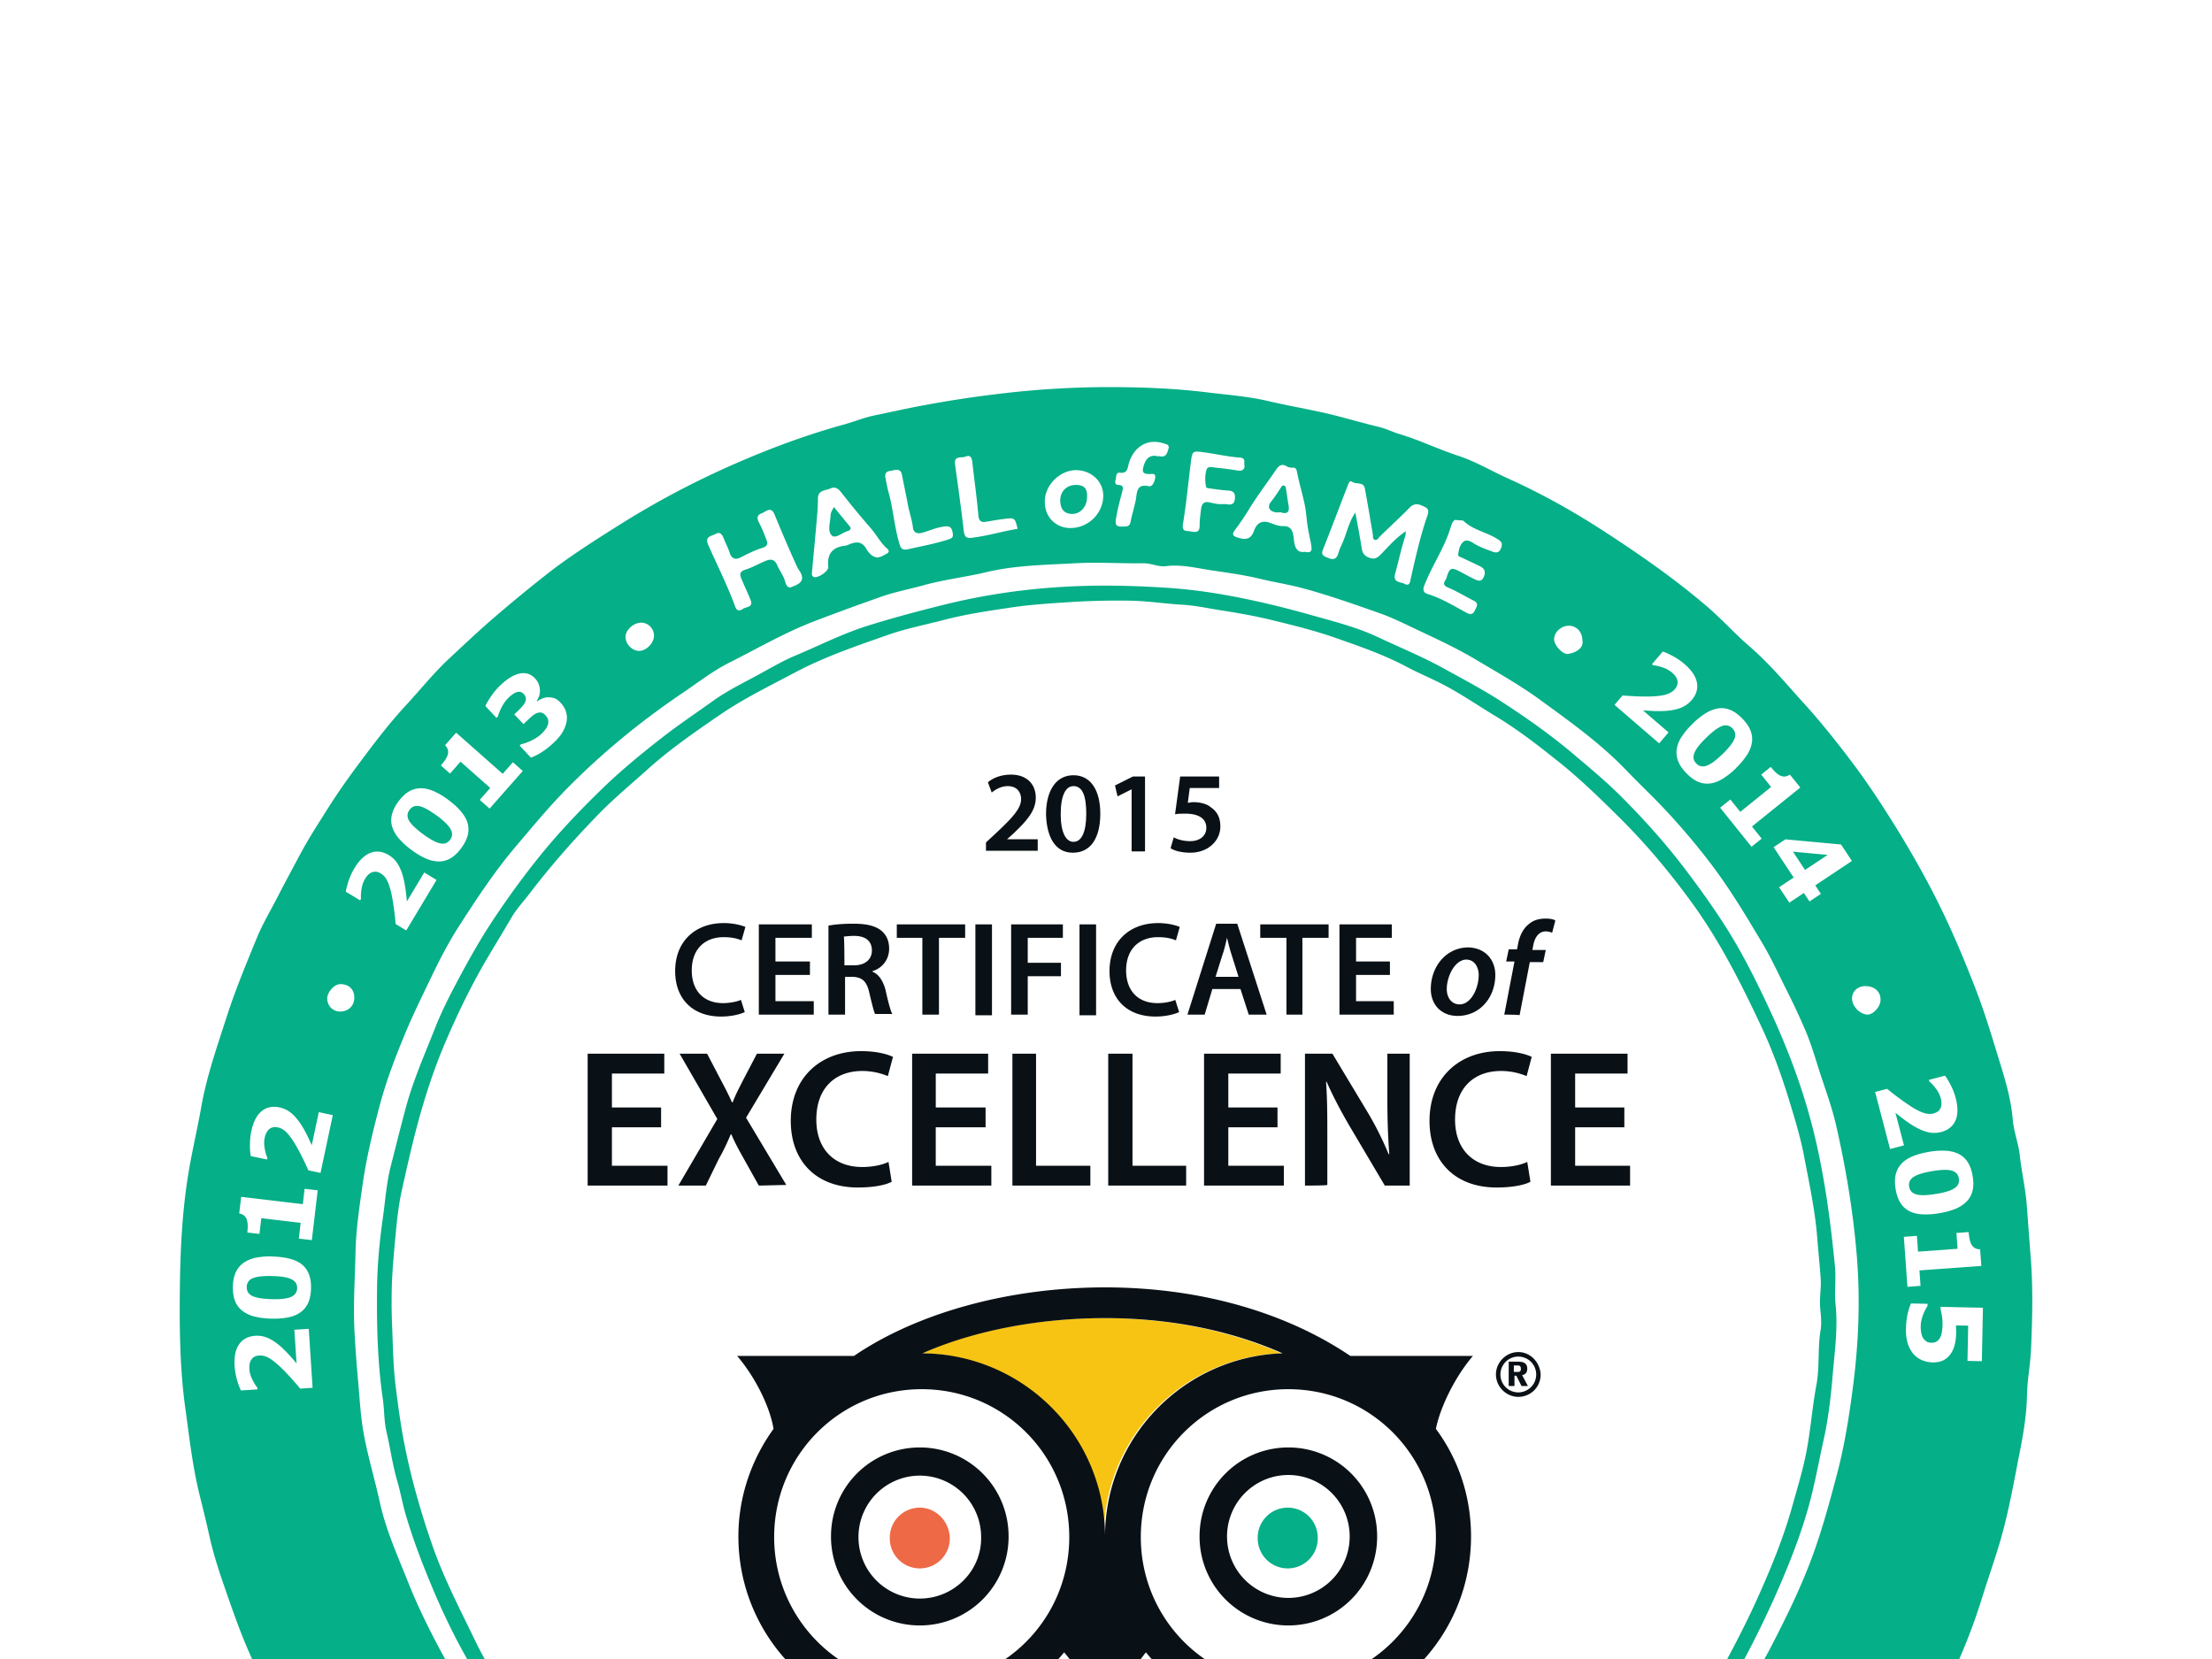
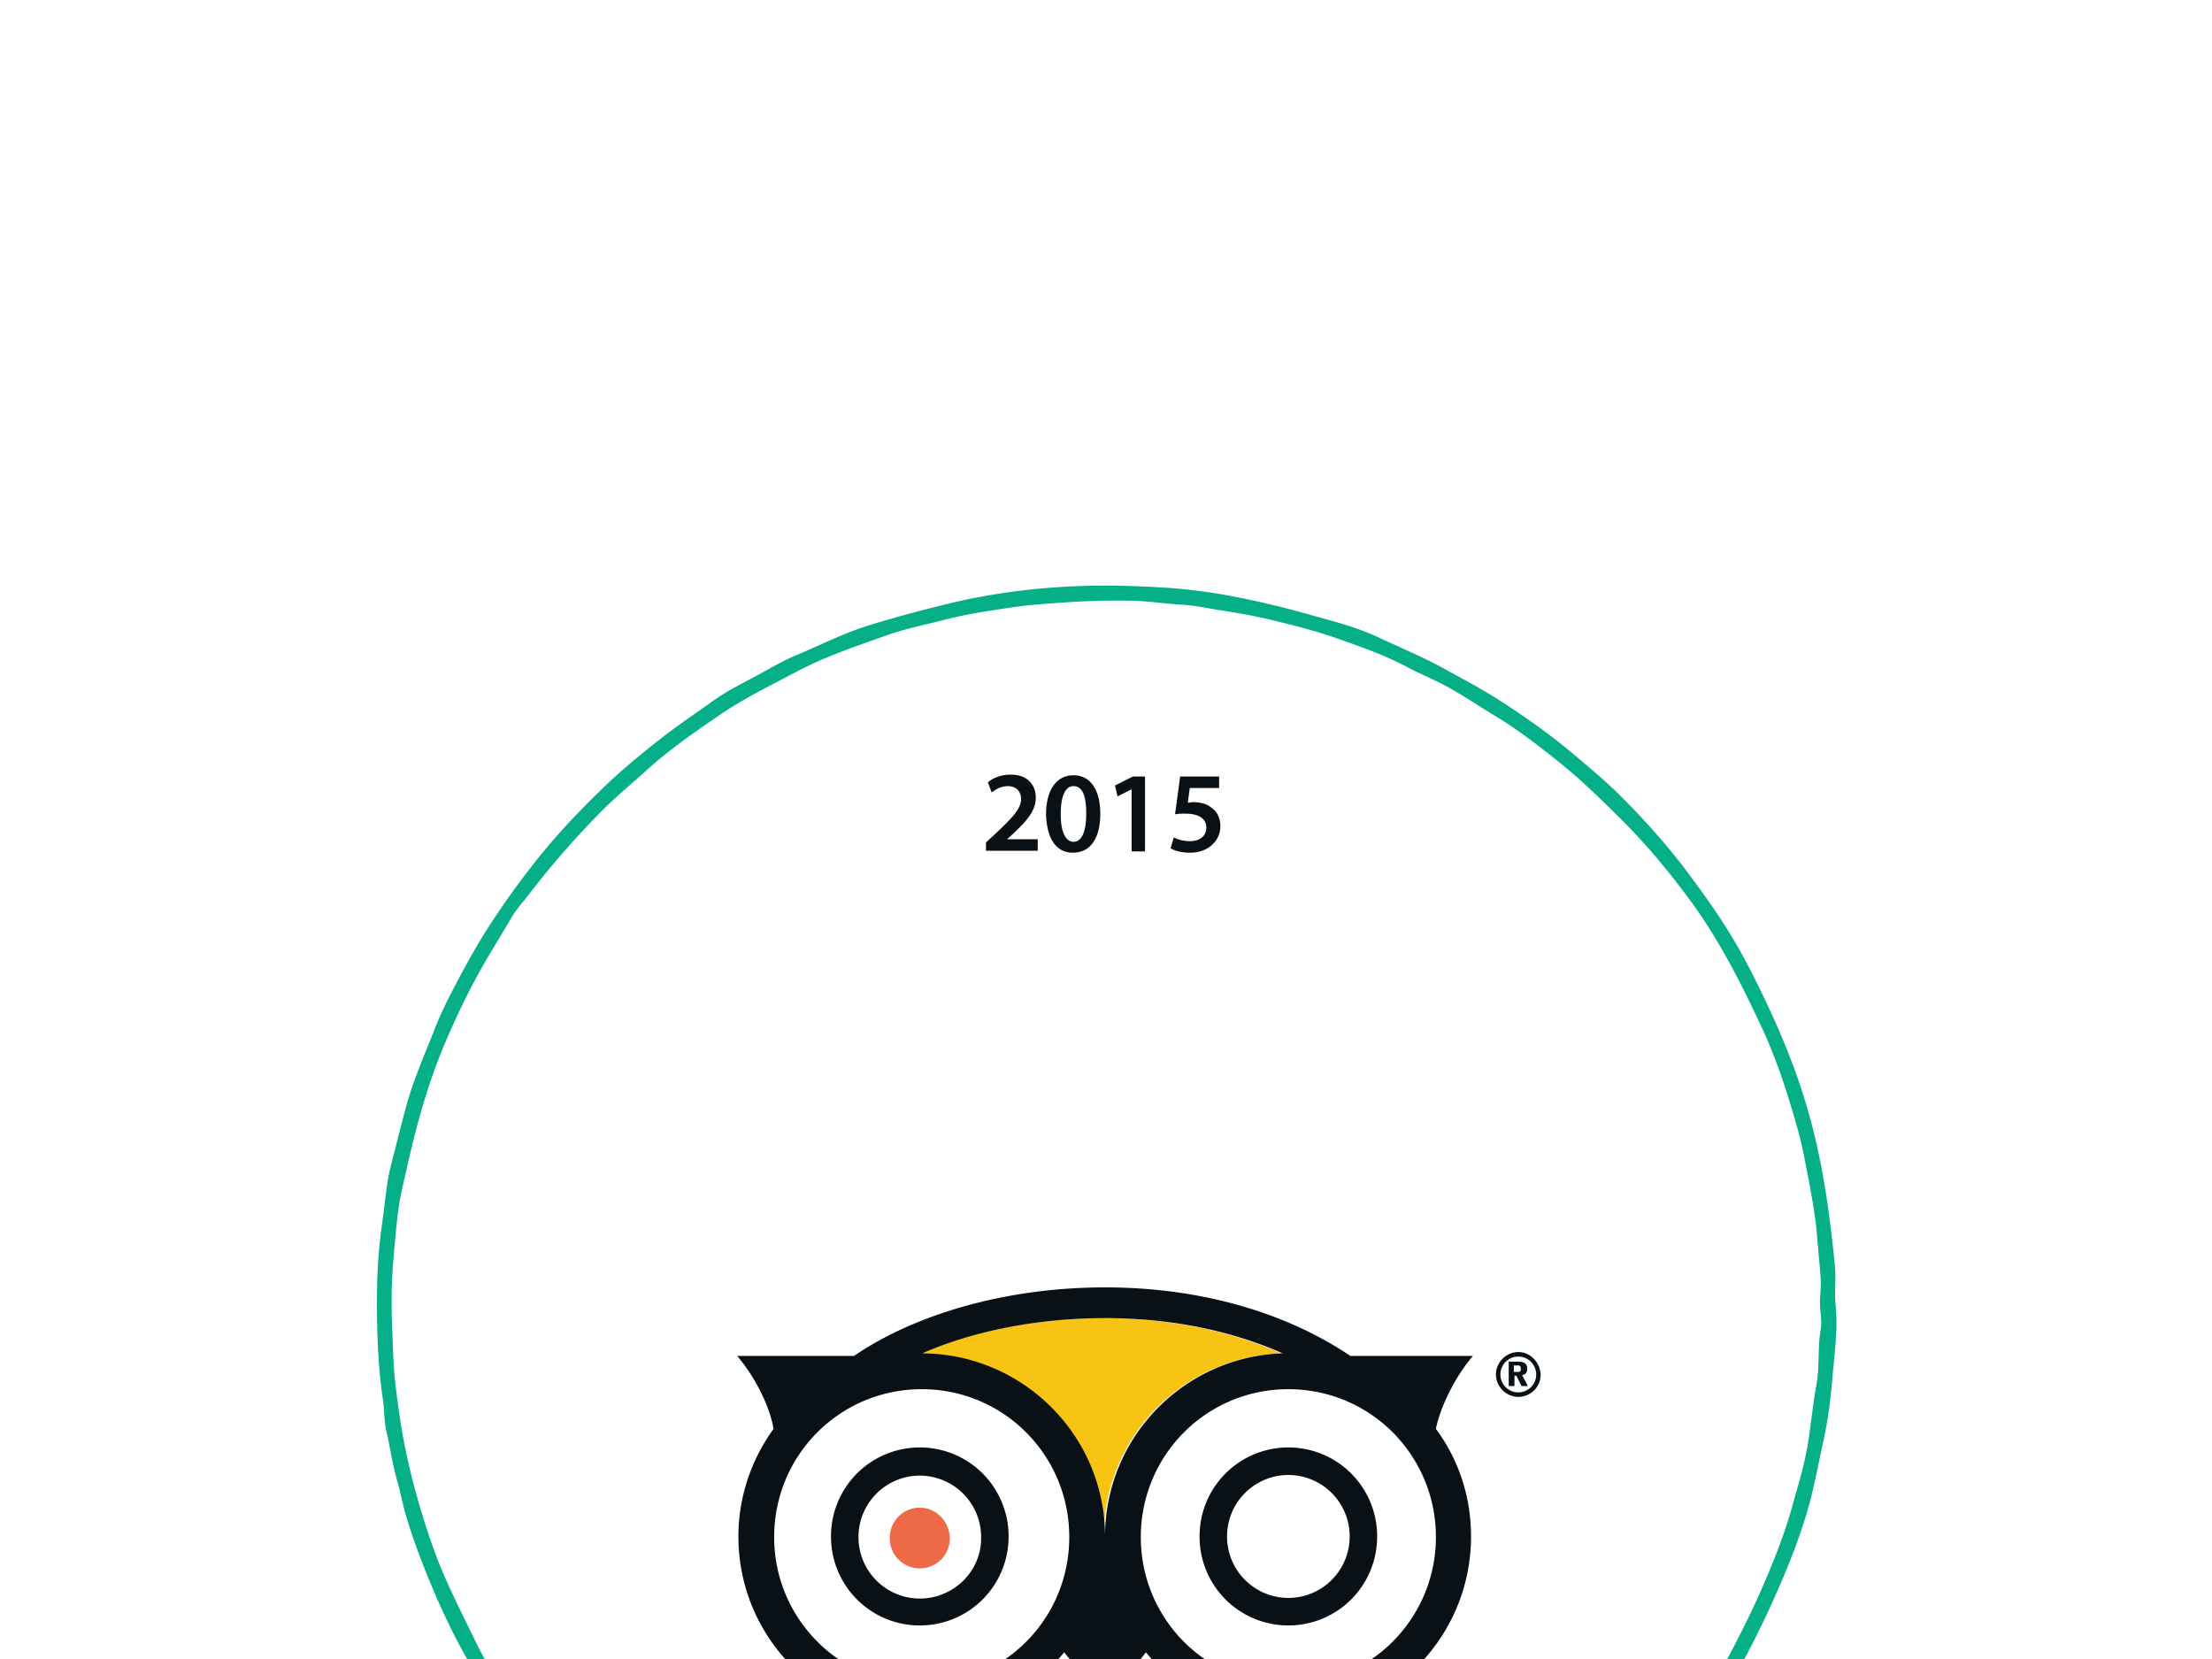
<svg xmlns="http://www.w3.org/2000/svg" width="160" height="120" fill="none">
  <g filter="url(#a)">
-     <path fill="#05AF87" d="M121.97 100.313c.915-1.339 2.019-2.404 2.814-3.7 1.109-1.816 2.319-3.567 3.308-5.475 1.035-2 2.028-4.015 2.832-6.113.795-2.075 1.377-4.219 1.945-6.373.559-2.111.892-4.26 1.169-6.404.411-3.177.531-6.387.254-9.592-.268-3.103-.776-6.173-1.469-9.206-.337-1.492-.892-2.914-1.345-4.368-.263-.843-.531-1.695-.864-2.496a52.345 52.345 0 0 0-1.446-3.089c-.559-1.125-1.095-2.274-1.737-3.348-1.109-1.862-2.227-3.729-3.525-5.465a49.443 49.443 0 0 0-3.807-4.479c-.809-.842-1.654-1.639-2.454-2.477-1.875-1.96-4.056-3.51-6.223-5.09-1.483-1.084-3.082-1.978-4.653-2.918-1.487-.889-3.054-1.593-4.611-2.334-.785-.375-1.575-.755-2.393-1.042-1.867-.657-3.738-1.32-5.646-1.825-.984-.259-2.01-.416-3.003-.657-1.16-.283-2.338-.435-3.507-.611-1.076-.162-2.158-.44-3.266-.301-.573.069-1.09-.223-1.664-.209-1.63.028-3.266-.092-4.893 0-2.166.12-4.356.144-6.477.653-1.488.352-3.008.524-4.491.936-1.016.282-2.065.477-3.068.829a201.913 201.913 0 0 0-4.842 1.773c-2.158.83-4.144 1.987-6.196 3.02-1.164.588-2.213 1.412-3.299 2.144-3.081 2.08-5.946 4.428-8.547 7.09-1.257 1.288-2.407 2.687-3.576 4.062-1.52 1.792-2.8 3.747-4.066 5.706-.74 1.144-1.381 2.376-1.982 3.626-.647 1.348-1.312 2.686-1.89 4.066-.725 1.737-1.404 3.497-1.89 5.326-.494 1.862-.951 3.742-1.224 5.646-.235 1.634-.485 3.274-.522 4.946-.042 1.917-.175 3.834-.074 5.752.065 1.204.153 2.412.264 3.612.115 1.292.18 2.598.42 3.867.31 1.653.8 3.274 1.16 4.918.439 1.992 1.28 3.835 2.023 5.706.661 1.663 1.451 3.279 2.297 4.868a49.19 49.19 0 0 0 2.633 4.334c.92 1.367 1.885 2.7 2.953 3.96.189.227.36.472.572.76-.743.18-1.446.092-2.134.092-4.205.005-8.404-.032-12.609-.009-.674 0-.928-.398-1.187-.848-.74-1.287-1.562-2.547-2.144-3.908-.596-1.385-1.252-2.747-1.862-4.127-.73-1.662-1.312-3.371-1.904-5.08-.378-1.102-.725-2.219-.98-3.362-.22-1.015-.475-2.024-.724-3.034-.49-1.996-.717-4.038-.998-6.071-.43-3.038-.449-6.104-.407-9.175.037-2.607.176-5.205.587-7.79.268-1.671.665-3.306.956-4.964.393-2.228 1.141-4.344 1.83-6.489.628-1.959 1.418-3.853 2.194-5.742.402-.982.957-1.913 1.447-2.862.545-1.06 1.108-2.103 1.668-3.154.614-1.153 1.326-2.242 2.018-3.344.804-1.278 1.692-2.505 2.602-3.714.951-1.265 1.917-2.524 2.994-3.687 1.067-1.153 2.056-2.394 3.202-3.46 1.053-.981 2.106-1.977 3.201-2.921a110.044 110.044 0 0 1 3.71-3.057c1.7-1.348 3.535-2.505 5.37-3.663a62.978 62.978 0 0 1 8.223-4.363c2.61-1.148 5.29-2.149 8.049-2.908.72-.2 1.432-.496 2.143-.644 1.012-.208 2.029-.435 3.045-.635a82.946 82.946 0 0 1 5.928-.926 66.587 66.587 0 0 1 7.619-.495c2.522-.01 5.045.074 7.55.384 1.464.18 2.942.287 4.38.625 1.233.287 2.48.514 3.719.778 1.441.306 2.846.75 4.278 1.089.513.12.998.37 1.506.523 1.446.43 2.805 1.098 4.237 1.565 1.238.403 2.37 1.084 3.558 1.621 2.453 1.102 4.795 2.413 7.046 3.877 2.568 1.671 5.086 3.422 7.424 5.427 1.063.913 1.992 1.96 3.05 2.867 1.432 1.237 2.633 2.686 3.899 4.08 1.243 1.366 2.398 2.816 3.512 4.293 1.196 1.584 2.273 3.247 3.317 4.937a69.224 69.224 0 0 1 2.578 4.557c1.201 2.334 2.218 4.743 3.156 7.197.628 1.649 1.122 3.34 1.64 5.016.416 1.343.818 2.71.938 4.154.069.861.42 1.732.513 2.617.129 1.19.406 2.357.499 3.552.092 1.24.184 2.487.281 3.728.181 2.26.125 4.52.024 6.775-.051 1.08-.268 2.15-.287 3.228-.028 1.371-.24 2.705-.504 4.039-.434 2.181-.803 4.38-1.427 6.516-.287.982-.619 1.963-.938 2.936-.324.986-.624 2-.98 2.983-.683 1.884-1.497 3.718-2.374 5.515-.818 1.672-1.765 3.28-2.676 4.9-.18.32-.406.584-.877.579-4.769-.014-9.537 0-14.305 0-.152 0-.3-.018-.55-.037l-.018-.009Zm-20.278-89.901c-.019.176-.014.268-.042.356-.296.894-.48 1.816-.735 2.723-.184.677.407.589.684.741.398.218.402-.213.458-.44.332-1.454.651-2.908 1.132-4.32.097-.292.258-.612-.097-.788-.352-.176-.73-.375-1.123.028-.698.718-1.442 1.385-2.153 2.089-.12.115-.199.31-.384.24-.166-.06-.11-.268-.134-.412-.19-1.097-.37-2.2-.573-3.292-.092-.51-.623-.278-.914-.487-.204-.143-.282.162-.352.334-.59 1.528-1.168 3.056-1.77 4.58-.115.296-.04.408.218.523.393.18.735.297.901-.273a3.6 3.6 0 0 1 .222-.574c.365-.755.49-1.617 1.007-2.367.162.903.333 1.75.462 2.603.06.398.268.593.638.695.36.101.55-.075.78-.31.55-.561 1.059-1.168 1.784-1.645l-.009-.004Zm-43.676 3.413c.014-.352-.25-.57-.37-.843a113.51 113.51 0 0 1-1.626-3.78c-.25-.606-.614-.194-.928-.073-.351.134-.356.361-.185.68.222.417.388.862.559 1.307.106.282-.065.43-.31.509-.554.171-1.072.43-1.584.695-.393.199-.661.078-.79-.33-.116-.365-.3-.698-.435-1.046-.138-.361-.31-.486-.605-.315-.282.162-.8.149-.504.81.657 1.483 1.391 2.928 1.946 4.456.106.296.328.315.545.153.23-.171.78-.097.563-.648-.184-.468-.406-.922-.6-1.385-.134-.325-.324-.64.226-.81.495-.158.957-.422 1.442-.626.37-.157.665-.148.86.306.175.412.47.764.581 1.218.056.217.199.486.476.352.286-.14.675-.213.744-.626l-.005-.004Zm36.399-1.908c.49.116.49-.153.42-.547-.088-.486-.208-.963-.272-1.454-.065-.486-.097-.982-.2-1.463-.16-.755-.387-1.5-.535-2.26-.05-.25-.083-.39-.36-.366a.727.727 0 0 1-.43-.116c-.31-.176-.531-.042-.716.236-.67.982-1.396 1.931-2.015 2.95-.305.5-.633.973-.98 1.436-.189.255-.23.421.195.551.591.185.97.134 1.192-.51.19-.546.573-.764 1.155-.555.3.111.62.245.929.236.573-.018.702.324.767.774.023.152.032.305.06.453.083.422.272.718.785.63l.005.005Zm-31.035.403c.305.018.518-.153.754-.269.207-.102.17-.26.046-.361-.495-.422-.781-1.014-1.206-1.496a63.173 63.173 0 0 1-2.12-2.57c-.227-.287-.449-.45-.79-.292-.361.167-.907.102-.902.74 0 .418-.023.84-.06 1.251-.12 1.385-.25 2.77-.379 4.154-.014.144.06.232.167.264.286.088 1.053-.435 1.02-.731-.096-.926.283-1.427 1.197-1.533.144-.014.282-.088.42-.14.463-.17.832-.157 1.133.353.148.255.374.551.72.62v.01Zm41.976-2.71c-.264-.05-.365.343-.439.575-.453 1.477-1.345 2.741-1.895 4.168-.124.329-.064.518.254.616 1.003.315 1.895.861 2.81 1.357.277.152.471.11.591-.167.106-.236.337-.505-.074-.709-.605-.3-1.178-.662-1.797-.921-.361-.153-.458-.278-.231-.607.051-.074.064-.176.097-.269.194-.57.332-.62.882-.333.365.19.726.394 1.095.57.264.125.518.227.684-.18.148-.362.042-.59-.273-.747-.42-.208-.85-.398-1.27-.606-.125-.065-.347-.084-.314-.278.046-.32.124-.667.36-.88.213-.2.508-.065.735.083.425.278.905.436 1.372.616.235.088.494.13.633-.255.125-.347.041-.458-.254-.648-.781-.505-1.756-.644-2.454-1.31-.064-.065-.217-.033-.499-.065l-.013-.01Zm-16.92-1.143c.134 0 .19-.01.25 0 .355.06.614.046.642-.445.028-.486-.236-.523-.592-.547-.415-.027-.827-.092-1.242-.148-.088-.009-.236-.037-.245-.083a2.525 2.525 0 0 1 .014-1.246c.092-.329.462-.185.706-.167.546.047 1.09.13 1.631.213.32.047.463-.217.412-.389-.056-.171.143-.518-.324-.555-.864-.065-1.714-.26-2.573-.38-.869-.12-.873-.111-.984.76-.185 1.477-.324 2.959-.564 4.422-.097.602.277.482.559.537.323.06.651.116.647-.416-.005-.394.055-.797.102-1.19.041-.334.17-.584.577-.5.351.073.698.17.984.124v.01Zm-12.858-.112c.01 1.06.818 1.853 1.871 1.839 1.294-.014 2.352-1.074 2.352-2.348 0-1.019-.855-1.815-1.922-1.839-1.23-.023-2.361 1.135-2.301 2.344v.004Zm-1.973 1.89c-.199-.806-.199-.81-1.012-.704-.411.05-.818.12-1.224.194-.393.07-.568-.027-.605-.49-.111-1.293-.296-2.575-.44-3.863-.036-.32-.184-.49-.475-.356-.287.13-.86-.116-.767.57.222 1.615.448 3.227.638 4.848.05.417.217.5.582.454 1.118-.134 2.194-.463 3.303-.649v-.004Zm10.072-5.243c.111 0 .171-.009.222 0 .471.116.545-.291.624-.56.092-.306-.231-.329-.44-.394-1.099-.324-2.055.269-2.42 1.427-.106.342-.065.787-.665.718-.31-.037-.245.333-.305.528-.051.166-.042.352.217.36.397.015.323.246.254.52-.157.592-.314 1.19-.42 1.792-.116.653-.024.722.628.69.254-.01.36-.093.41-.357.098-.518.264-1.019.366-1.537.11-.551.018-1.218.961-1.02.259.056.425-.365.453-.643.032-.347-.287-.227-.462-.236-.402-.019-.513-.125-.38-.574.167-.56.44-.82.962-.728l-.005.014ZM64.032 6.498c.074.348.13.709.226 1.06.347 1.233.43 2.52.79 3.748.111.38.227.514.661.416.947-.217 1.904-.384 2.837-.685.342-.111.425-.176.36-.514-.064-.343-.175-.491-.563-.445-.573.065-1.086.297-1.622.454-.337.097-.642.028-.684-.361-.065-.57-.263-1.098-.365-1.658-.134-.723-.291-1.44-.43-2.163-.078-.407-.332-.398-.637-.329-.268.065-.605.023-.573.473v.004Zm70.902 36.832c-.568-.009-.984.385-.97.917.014.556.578 1.126 1.118 1.14.411.009.929-.566.943-1.038.014-.611-.407-1.01-1.091-1.019Zm-20.477-25.017c0-.607-.425-1.056-.988-1.052-.569.01-1.072.486-1.054 1.005.014.412.61 1.075.984 1.033.569-.065 1.188-.43 1.058-.986Zm-68.236.768c.531 0 1.081-.565 1.086-1.102 0-.514-.43-.95-.934-.94-.568.01-1.14.546-1.127 1.047.014.514.49 1 .975.995ZM25.628 44.173c0-.62-.392-.995-1.03-.986-.43.009-.938.583-.929 1.051.01.519.407.926.915.93.6.01 1.044-.411 1.044-.995Z" />
    <path fill="#05AF87" d="M41.078 100.322c-.864.194-1.492.046-1.99-.62-1.17-1.575-2.431-3.067-3.49-4.73-.77-1.212-1.524-2.43-2.208-3.685a49.709 49.709 0 0 1-2.167-4.567c-.716-1.704-1.372-3.436-1.894-5.22-.222-.759-.356-1.55-.577-2.31-.356-1.19-.513-2.418-.795-3.622-.18-.764-.152-1.575-.263-2.357-.389-2.668-.453-5.358-.42-8.04.018-1.667.175-3.344.41-5.01.185-1.275.264-2.576.582-3.812.36-1.404.707-2.816 1.086-4.22.532-1.982 1.363-3.848 2.107-5.742.536-1.362 1.22-2.668 1.918-3.964.679-1.265 1.39-2.51 2.176-3.705a60.896 60.896 0 0 1 3.35-4.622c1.45-1.816 3.049-3.488 4.707-5.095 1.326-1.283 2.763-2.463 4.223-3.603 1.215-.95 2.495-1.806 3.743-2.7 1.104-.792 2.351-1.38 3.543-2.038.79-.435 1.576-.889 2.403-1.236 1.737-.727 3.419-1.588 5.216-2.154 1.858-.583 3.743-1.083 5.637-1.551 3.65-.898 7.342-1.324 11.089-1.357 1.552-.014 3.1.042 4.643.134 1.696.098 3.387.32 5.064.64 1.857.352 3.687.796 5.502 1.306 1.7.481 3.429.903 5.027 1.657 1.585.746 3.211 1.413 4.755 2.265 1.409.778 2.827 1.524 4.181 2.404 1.756 1.139 3.46 2.338 5.064 3.686 1.229 1.038 2.476 2.066 3.608 3.205 1.687 1.695 3.285 3.478 4.731 5.405 1.308 1.745 2.569 3.515 3.65 5.409.846 1.482 1.594 3.01 2.315 4.557a55.12 55.12 0 0 1 1.825 4.39 43.492 43.492 0 0 1 1.765 6.248c.541 2.621.873 5.266 1.132 7.924.092.926-.051 1.852.046 2.779.18 1.718-.069 3.427-.212 5.126-.134 1.561-.31 3.122-.652 4.655-.342 1.528-.614 3.07-1.021 4.58-.434 1.602-.998 3.168-1.626 4.705a70.98 70.98 0 0 1-2.842 6.104c-1.141 2.168-2.462 4.21-3.885 6.183-.518.718-1.132 1.37-1.641 2.107-.378.551-.942.51-1.487.468-.305-.023-.227-.199-.07-.38.851-.991 1.668-2 2.44-3.056.956-1.306 1.936-2.603 2.707-4.025 1.003-1.839 1.964-3.7 2.814-5.622.924-2.08 1.77-4.182 2.375-6.377.319-1.154.67-2.293.919-3.474.365-1.713.472-3.455.79-5.164.25-1.32.084-2.653.305-3.964.093-.523.019-1.107-.027-1.63-.065-.713.083-1.399.037-2.103-.065-.99-.176-1.977-.25-2.968-.157-1.987-.577-3.932-.947-5.882-.25-1.315-.638-2.607-1.03-3.89-.569-1.876-1.234-3.733-2.061-5.498-1.455-3.107-3.003-6.182-5.027-8.965-1.603-2.205-3.34-4.284-5.281-6.202-1.404-1.39-2.814-2.765-4.352-3.992-1.46-1.167-2.939-2.32-4.551-3.293-1.257-.755-2.463-1.593-3.761-2.274-.882-.463-1.806-.838-2.684-1.306-1.659-.884-3.428-1.49-5.184-2.107-1.474-.514-2.999-.894-4.523-1.264-1.266-.31-2.542-.533-3.826-.732-.892-.139-1.774-.338-2.684-.389-1.257-.07-2.51-.273-3.766-.292a54.2 54.2 0 0 0-4.246.093c-1.488.097-2.985.185-4.454.408-1.594.24-3.193.472-4.768.884-1.368.357-2.767.63-4.103 1.098-2.25.796-4.514 1.556-6.64 2.681-1.856.987-3.75 1.904-5.488 3.094-1.806 1.236-3.608 2.482-5.244 3.955-1.197 1.079-2.44 2.102-3.567 3.265-1.746 1.797-3.4 3.672-4.925 5.668-.439.58-.97 1.144-1.317 1.742-.536.912-1.09 1.825-1.63 2.732-1.234 2.066-2.283 4.224-3.221 6.433-.966 2.279-1.686 4.64-2.282 7.049-.291 1.171-.55 2.348-.814 3.524-.23 1.038-.35 2.103-.448 3.163-.106 1.144-.217 2.293-.268 3.432a40.611 40.611 0 0 0 .01 3.27c.06 1.412.073 2.83.244 4.233.194 1.606.416 3.209.749 4.797.49 2.348 1.155 4.636 1.945 6.892.832 2.376 2 4.594 3.086 6.85 1.123 2.329 2.63 4.399 4.103 6.497.758 1.074 1.687 2.028 2.592 3.103l-.005.009Z" />
-     <path fill="#05AF87" d="m106.317 69.45-.028.023.009-.027.019-.019v.028-.005ZM140.114 68.853c-.005.671-.301 1.023-.878 1.028-.536.005-.924-.407-.929-.991 0-.662.393-1.158.915-1.153.527.009.892.463.892 1.107v.009ZM141.897 68.005c.527 0 .804.301.804.876 0 .611-.374 1.056-.882 1.042-.365-.01-.786-.491-.781-.899.004-.648.319-1.019.859-1.023v.004ZM140.594 57.048c.8-.023 1.271.24 1.354.736.074.436-.125.755-.462.894-.892.38-1.834.588-2.809.45-.402-.056-.753-.283-.823-.732-.078-.487.264-.732.638-.899.665-.306 1.377-.421 2.102-.45ZM31.977 32.697c-.513-.148-1.008-.477-1.47-.824-.439-.334-.975-.598-1.16-1.21-.092-.296-.212-.596.038-.833.254-.24.517-.449.951-.291 1.058.384 1.918 1.01 2.458 2.01.264.49-.198 1.157-.817 1.148ZM19.16 62.406c.54.019 1.118.162 1.705.278.527.102.642.486.66.913.024.43-.332.565-.665.671-.86.273-1.723.097-2.582.019-.102-.01-.204-.089-.3-.14-.366-.17-.625-.467-.615-.86.009-.464.406-.658.785-.765.305-.083.638-.074 1.017-.116h-.005ZM125.925 25.412c.665 0 .966.375.758.991-.37 1.08-1.188 1.76-2.167 2.233a.802.802 0 0 1-1.026-.274c-.217-.32-.162-.634.051-.99.416-.705 1.095-1.14 1.631-1.714.189-.204.49-.283.753-.241v-.005ZM92.636 9.055c-.12 0-.259.023-.383 0-.458-.093-.606-.403-.315-.764.254-.315.467-.649.689-.982.06-.093.12-.223.254-.186.125.038.13.176.148.288.055.356.101.717.166 1.079.083.449.014.745-.554.57l-.005-.005ZM60.322 8.675c.37.454.734.912 1.113 1.357.139.162.116.264-.05.361-.033.019-.074.019-.107.032-.383.116-.86.58-1.127.292-.314-.333-.088-.95-.074-1.44 0-.185.12-.38.245-.602ZM40.094 23.87c0 .523-.494 1.079-.998 1.107-.448.023-1.007-.602-1.002-1.116a.953.953 0 0 1 .965-.959c.689-.01 1.03.31 1.035.973v-.005ZM77.8 7.077c.624 0 .846.232.832.875-.01.704-.485 1.232-1.095 1.223-.555-.01-.85-.356-.846-.991 0-.64.476-1.107 1.105-1.102l.004-.005Z" />
-     <path fill="#0A1116" d="M53.872 45.206c-.277.139-.924.324-1.71.324-2.079 0-3.326-1.297-3.326-3.288 0-2.177 1.478-3.473 3.511-3.473.786 0 1.34.185 1.571.277l-.277.973c-.323-.139-.74-.232-1.294-.232-1.34 0-2.31.834-2.31 2.409 0 1.435.832 2.362 2.264 2.362.462 0 .97-.093 1.294-.232l.277.88ZM58.585 42.52H56.09v1.899h2.772v.972h-3.974v-6.53h3.835v.973H56.09v1.713h2.495v.973ZM59.925 38.954c.462-.093 1.108-.14 1.801-.14.925 0 1.571.14 2.033.51.37.325.555.741.555 1.297 0 .834-.555 1.436-1.201 1.621v.046c.462.186.739.649.924 1.25.184.834.37 1.575.508 1.807h-1.248c-.092-.185-.23-.741-.415-1.528-.185-.834-.509-1.112-1.156-1.158h-.6v2.732h-1.201v-6.437Zm1.155 2.871h.693c.785 0 1.293-.417 1.293-1.065 0-.741-.508-1.065-1.293-1.065-.37 0-.601.046-.74.046.047.046.047 2.084.047 2.084ZM66.716 39.834h-1.848v-.973h4.944v.973h-1.894v5.557h-1.202v-5.557ZM71.752 38.861h-1.2v6.577h1.2V38.86ZM73.138 38.861h3.743v.973H74.34v1.806h2.402v.972H74.34v2.78h-1.202v-6.53ZM79.283 38.861h-1.2v6.577h1.2V38.86ZM85.29 45.206c-.278.139-.924.324-1.71.324-2.079 0-3.326-1.297-3.326-3.288 0-2.177 1.478-3.473 3.511-3.473.785 0 1.34.185 1.57.277l-.276.973c-.324-.139-.74-.232-1.294-.232-1.34 0-2.31.834-2.31 2.409 0 1.435.832 2.362 2.264 2.362.508 0 .97-.093 1.294-.232l.277.88ZM87.692 43.539l-.554 1.852H85.89l2.08-6.576h1.524l2.126 6.576h-1.294l-.6-1.852h-2.034Zm1.895-.88-.509-1.621c-.138-.417-.23-.834-.323-1.204-.093.37-.185.833-.323 1.204l-.509 1.62h1.664ZM93.052 39.834h-1.895v-.973h4.944v.973h-1.894v5.557h-1.155v-5.557ZM100.537 42.52h-2.45v1.899h2.727v.972h-3.927v-6.53h3.788v.973h-2.587v1.713h2.449v.973ZM108.16 42.52c0 1.62-1.109 2.964-2.726 2.964-1.201 0-1.94-.834-1.94-1.945 0-1.621 1.108-3.01 2.725-3.01 1.294.046 1.941.972 1.941 1.99Zm-3.511 1.019c0 .648.369 1.111.924 1.111.831 0 1.386-1.158 1.386-2.13 0-.463-.231-1.112-.924-1.112-.832.047-1.386 1.25-1.386 2.13ZM108.807 45.391l.739-3.844h-.601l.185-.88h.601l.046-.231c.093-.602.324-1.204.786-1.575.369-.324.785-.417 1.247-.417.323 0 .554.047.693.14l-.231.88c-.139-.047-.277-.093-.462-.093-.554 0-.832.509-.924 1.111l-.046.232h.97l-.185.88h-.97l-.739 3.843c0-.046-1.109-.046-1.109-.046ZM47.82 53.542h-3.558v2.779h4.02v1.436h-5.776v-9.54h5.544v1.435h-3.788v2.454h3.557v1.436ZM54.888 57.757l-1.062-1.9c-.416-.74-.693-1.25-.924-1.805h-.047a15.656 15.656 0 0 1-.877 1.806l-.924 1.899h-1.987l2.818-4.817-2.726-4.724h1.987l1.017 1.945c.323.602.554 1.066.785 1.575h.046c.231-.602.462-1.019.74-1.575l1.016-1.945h1.986l-2.772 4.631 2.911 4.863-1.987.047ZM64.499 57.479c-.416.231-1.294.416-2.45.416-3.002 0-4.85-1.898-4.85-4.816 0-3.15 2.171-5.048 5.082-5.048 1.155 0 1.94.232 2.31.417l-.37 1.39a4.817 4.817 0 0 0-1.848-.371c-1.94 0-3.326 1.204-3.326 3.52 0 2.083 1.247 3.426 3.326 3.426.693 0 1.433-.138 1.895-.37l.23 1.436ZM71.29 53.542h-3.604v2.779h4.02v1.436h-5.729v-9.54h5.498v1.435h-3.788v2.454h3.603v1.436ZM73.23 48.216h1.71v8.105h3.928v1.436H73.23v-9.54ZM80.161 48.216h1.756v8.105h3.881v1.436h-5.637v-9.54ZM92.405 53.542h-3.558v2.779h4.02v1.436h-5.775v-9.54h5.544v1.435h-3.789v2.454h3.558v1.436ZM94.392 57.757v-9.54h1.986l2.45 4.075a23.124 23.124 0 0 1 1.616 3.195h.046c-.092-1.25-.138-2.5-.138-3.936v-3.335h1.617v9.54h-1.802l-2.495-4.214c-.6-1.019-1.247-2.223-1.71-3.288h-.046c.093 1.25.093 2.5.093 4.075v3.381c-.046.047-1.617.047-1.617.047ZM110.701 57.479c-.416.231-1.294.416-2.449.416-3.003 0-4.851-1.898-4.851-4.816 0-3.15 2.172-5.048 5.082-5.048 1.155 0 1.941.232 2.311.417l-.37 1.39a4.819 4.819 0 0 0-1.848-.371c-1.941 0-3.327 1.204-3.327 3.52 0 2.083 1.248 3.426 3.327 3.426.693 0 1.432-.138 1.894-.37l.231 1.436ZM117.493 53.542h-3.558v2.779h3.974v1.436h-5.729v-9.54h5.544v1.435h-3.789v2.454h3.558v1.436Z" />
    <path fill="#fff" d="M66.67 93.88c-5.868 0-10.673-4.77-10.673-10.698 0-5.928 4.76-10.698 10.673-10.698 5.914 0 10.673 4.77 10.673 10.698 0 5.928-4.759 10.698-10.673 10.698ZM93.19 93.88c-5.914 0-10.672-4.77-10.672-10.698 0-5.928 4.758-10.698 10.672-10.698 5.914 0 10.673 4.77 10.673 10.698 0 5.928-4.805 10.698-10.673 10.698Z" />
    <path fill="#F7C414" d="M66.624 69.89c3.788-1.667 8.501-2.547 13.214-2.547 4.713 0 9.01.88 12.844 2.547-7.115.232-12.844 6.067-12.844 13.246 0-7.271-5.914-13.2-13.214-13.246Z" />
    <path fill="#EE6946" d="M66.531 81.052a2.172 2.172 0 0 0-2.171 2.176 2.172 2.172 0 1 0 4.343 0c-.046-1.204-1.017-2.176-2.172-2.176Z" />
-     <path fill="#05AF87" d="M93.144 81.052a2.172 2.172 0 0 0-2.171 2.176 2.172 2.172 0 1 0 4.343 0c0-1.204-.97-2.176-2.172-2.176Z" />
    <path fill="#0A1116" d="M66.531 76.698a6.416 6.416 0 0 0-6.422 6.438 6.416 6.416 0 0 0 6.422 6.437 6.416 6.416 0 0 0 6.423-6.437 6.416 6.416 0 0 0-6.422-6.438Zm0 10.93a4.442 4.442 0 0 1-4.435-4.446 4.442 4.442 0 0 1 4.435-4.446 4.442 4.442 0 0 1 4.436 4.446c.046 2.454-1.987 4.446-4.436 4.446Zm40.012-17.552h-8.871c-4.528-3.057-10.673-4.956-17.742-4.956-7.069 0-13.676 1.899-18.157 4.956h-8.456c1.387 1.62 2.403 3.797 2.634 5.28-1.57 2.176-2.541 4.862-2.541 7.78 0 7.317 5.914 13.291 13.26 13.291 4.158 0 7.855-1.899 10.303-4.909.97 1.158 2.634 3.474 2.957 4.168 0 0 1.894-2.825 2.957-4.168 2.449 3.01 6.145 4.91 10.257 4.91 7.3 0 13.26-5.929 13.26-13.292 0-2.918-.924-5.604-2.541-7.78.277-1.436 1.294-3.66 2.68-5.28ZM66.67 93.88c-5.868 0-10.673-4.77-10.673-10.698 0-5.928 4.76-10.698 10.673-10.698 5.914 0 10.673 4.77 10.673 10.698 0 5.928-4.759 10.698-10.673 10.698Zm.046-23.99c3.789-1.667 8.502-2.547 13.214-2.547 4.713 0 9.056.88 12.844 2.547-7.115.232-12.844 6.067-12.844 13.246 0-7.271-5.914-13.2-13.214-13.246ZM93.19 93.88c-5.914 0-10.672-4.77-10.672-10.698 0-5.928 4.758-10.698 10.672-10.698 5.914 0 10.673 4.77 10.673 10.698 0 5.928-4.805 10.698-10.673 10.698Zm0-17.182a6.416 6.416 0 0 0-6.422 6.438 6.416 6.416 0 0 0 6.422 6.437 6.416 6.416 0 0 0 6.422-6.437 6.416 6.416 0 0 0-6.422-6.438Zm0 10.884a4.442 4.442 0 0 1-4.435-4.446 4.442 4.442 0 0 1 4.435-4.446 4.442 4.442 0 0 1 4.436 4.446 4.442 4.442 0 0 1-4.436 4.446ZM109.546 72.252h-.416v-1.76h.647c.324 0 .693.047.693.51 0 .231-.092.417-.369.463l.415.787h-.462l-.369-.74h-.139v.74Zm.324-1.019c.138-.046.138-.139.138-.231 0-.14-.046-.185-.138-.232h-.37v.463h.37Z" />
    <path fill="#0A1116" d="M109.823 69.798c-.878 0-1.617.74-1.617 1.62 0 .88.739 1.621 1.617 1.621s1.617-.694 1.617-1.62c-.046-.88-.739-1.621-1.617-1.621Zm0 2.917a1.292 1.292 0 0 1-1.293-1.296 1.292 1.292 0 1 1 2.587 0c0 .74-.601 1.296-1.294 1.296ZM43.661 108.746v-1.436h-2.356v-2.176l-1.802.556v1.62h-1.386v1.436h1.386v4.678c0 2.084.832 3.149 2.495 3.149.6 0 1.109-.093 1.57-.232h.047l-.092-1.435-.093.046c-.23.093-.554.093-.97.093-.416 0-.693-.139-.878-.371-.185-.278-.277-.695-.277-1.297v-4.538l2.356-.093ZM49.945 107.125c-.185-.046-.37-.046-.462-.046-.555 0-1.063.185-1.571.556-.416.278-.693.694-.924 1.204l-.093-1.529h-1.663v.093c.046.741.093 1.667.093 2.825v6.16h1.848v-4.77c0-.88.23-1.529.646-2.038.416-.463.924-.695 1.525-.695.231 0 .416 0 .554.046h.093v-1.759l-.046-.047ZM53.456 107.31h-1.848v9.031h1.848v-9.031ZM52.532 105.829c.37 0 .647-.093.832-.325.23-.231.323-.509.323-.833 0-.324-.092-.602-.323-.834-.231-.231-.508-.324-.832-.324-.323 0-.647.093-.832.324-.23.232-.323.51-.323.834 0 .324.092.602.323.833.231.186.509.325.832.325ZM62.512 108.329c-.74-.88-1.663-1.296-2.726-1.296-1.34 0-2.356.509-3.05 1.528l-.092-1.343h-1.71v.139c.047.741.047 1.713.047 2.917V120h1.848v-4.631c.277.324.6.602.97.833a3.924 3.924 0 0 0 1.617.371c1.155 0 2.172-.463 2.911-1.343.785-.88 1.155-2.084 1.155-3.566.139-1.343-.23-2.455-.97-3.335Zm-4.574.741c.416-.278.831-.416 1.293-.416.74 0 1.34.277 1.756.879.462.603.693 1.344.693 2.223 0 1.019-.23 1.807-.693 2.409-.462.602-1.063.88-1.848.88-.647 0-1.201-.232-1.617-.695-.462-.463-.693-1.019-.693-1.714v-1.482c0-.277.092-.602.23-1.018.232-.417.51-.788.879-1.066Z" />
    <path fill="#05AF87" d="M120.496 109.024h-.416v-1.76h.647c.324 0 .693.046.693.51 0 .231-.092.37-.369.463l.415.787h-.462l-.369-.741h-.139v.741Zm0-1.019h.324c.138-.046.138-.139.138-.231 0-.139-.046-.186-.138-.232h-.37l.046.463Z" />
-     <path fill="#05AF87" d="M120.773 106.569c-.878 0-1.617.695-1.617 1.621 0 .927.739 1.621 1.617 1.621s1.617-.741 1.617-1.621-.739-1.621-1.617-1.621Zm0 2.918a1.293 1.293 0 0 1-1.293-1.297c0-.741.6-1.296 1.293-1.296.74 0 1.294.602 1.294 1.296 0 .695-.554 1.297-1.294 1.297ZM71.891 116.249c-.092-.51-.139-1.251-.139-2.131v-3.241c0-1.205-.323-2.177-.924-2.826-.6-.648-1.524-.972-2.68-.972-1.154 0-2.217.278-3.095.834l-.046.046.416 1.25.092-.046c.693-.463 1.478-.648 2.403-.648.646 0 1.155.185 1.478.509.323.324.508.834.508 1.436v.092c-1.755 0-3.141.278-4.066.88-.97.602-1.432 1.436-1.432 2.547 0 .741.277 1.343.786 1.853.508.509 1.2.787 2.079.787 1.155 0 2.079-.417 2.772-1.25l.185 1.019h1.71l-.047-.139Zm-2.587-1.714c-.416.371-.97.602-1.571.602-.416 0-.786-.139-1.063-.37-.277-.232-.416-.602-.416-1.065 0-.556.277-1.019.786-1.343.554-.325 1.478-.51 2.864-.51v1.389c.047.464-.184.927-.6 1.297ZM81.316 116.388v-.139a28.02 28.02 0 0 1-.092-2.316V103.05h-1.848v5.094a2.962 2.962 0 0 0-.924-.741c-.462-.278-1.063-.37-1.664-.37-1.155 0-2.125.463-2.864 1.389-.786.926-1.155 2.084-1.155 3.52 0 1.343.37 2.454 1.109 3.288.739.88 1.663 1.297 2.772 1.297.693 0 1.293-.139 1.848-.464.416-.277.785-.602 1.063-1.018l.092 1.296 1.663.047Zm-1.94-5.373v1.436c0 .787-.231 1.39-.693 1.853-.462.463-.97.694-1.571.694-.786 0-1.386-.278-1.802-.88-.416-.602-.647-1.343-.647-2.269 0-.972.231-1.76.693-2.362.462-.602 1.063-.88 1.802-.88.6 0 1.155.232 1.571.649.416.463.647 1.065.647 1.759ZM88.94 107.31s-2.31 4.724-2.495 5.28c-.231-.648-2.495-5.28-2.495-5.28h-2.033l4.528 9.031 4.435-9.031h-1.94ZM93.652 107.31h-1.848v9.031h1.848v-9.031ZM92.728 105.829c.37 0 .647-.093.832-.325.231-.231.323-.509.323-.833 0-.324-.092-.602-.323-.834-.231-.231-.508-.324-.832-.324-.323 0-.646.093-.831.324-.231.232-.324.51-.324.834 0 .324.093.602.324.833.23.186.508.325.831.325ZM100.999 112.127c-.37-.417-1.017-.787-1.895-1.112-.693-.231-1.155-.463-1.386-.694-.23-.185-.323-.463-.323-.741 0-.324.138-.602.37-.788.23-.185.6-.324 1.016-.324.647 0 1.247.186 1.894.51l.093.046.462-1.389-.047-.047c-.646-.37-1.432-.555-2.31-.555-.97 0-1.755.277-2.356.787-.6.509-.878 1.158-.878 1.945 0 1.158.832 2.038 2.495 2.594.6.185 1.016.416 1.294.648.23.231.37.509.37.88 0 .37-.14.648-.416.88-.278.231-.694.324-1.248.324-.74 0-1.478-.232-2.218-.648l-.092-.047-.462 1.436.046.046a5.542 5.542 0 0 0 2.634.649c1.062 0 1.94-.278 2.541-.741.647-.51.97-1.205.97-2.038 0-.648-.185-1.158-.554-1.621ZM110.101 108.376c-.786-.88-1.849-1.297-3.096-1.297-1.248 0-2.356.463-3.188 1.297-.832.88-1.248 2.037-1.248 3.473s.416 2.501 1.202 3.335c.831.879 1.848 1.296 3.095 1.296.786 0 1.571-.185 2.264-.602.693-.37 1.248-.972 1.617-1.667.37-.741.555-1.575.555-2.547-.046-1.297-.416-2.408-1.201-3.288Zm-3.281 6.761c-.739 0-1.34-.324-1.802-.926-.462-.602-.739-1.436-.739-2.362 0-.972.231-1.76.693-2.408.462-.602 1.109-.926 1.894-.926.786 0 1.386.324 1.848.926.462.648.693 1.436.693 2.315 0 .973-.231 1.807-.739 2.409-.462.648-1.109.972-1.848.972ZM117.493 107.125c-.185-.046-.37-.046-.462-.046-.555 0-1.063.185-1.571.556-.416.278-.693.694-.924 1.204l-.092-1.529h-1.664v.093c.046.741.093 1.667.093 2.825v6.16h1.848v-4.77c0-.88.231-1.529.647-2.038.415-.463.924-.695 1.524-.695.231 0 .416 0 .555.046h.092v-1.759l-.046-.047Z" />
    <path fill="#0A1116" d="M71.318 33.586v-.648l.647-.602c1.294-1.204 1.894-1.853 1.894-2.547 0-.463-.277-.927-.97-.927-.462 0-.878.232-1.155.464l-.277-.742c.37-.324.97-.555 1.663-.555 1.201 0 1.802.74 1.802 1.667 0 .973-.693 1.714-1.617 2.593l-.462.417h2.218v.834h-3.743v.046ZM79.588 30.854c0 1.76-.693 2.825-1.986 2.825-1.294 0-1.895-1.158-1.94-2.779 0-1.667.692-2.825 1.986-2.825s1.94 1.158 1.94 2.779Zm-2.864.046c0 1.297.37 1.992.924 1.992.6 0 .924-.741.924-2.038 0-1.297-.277-1.992-.924-1.992-.555 0-.924.649-.924 2.038ZM81.852 29.094l-1.016.51-.185-.788 1.294-.648h.878v5.418h-.97v-4.492ZM86.057 29.001l-.139 1.066c.139 0 .231-.047.37-.047.462 0 .97.093 1.293.37.416.279.693.695.693 1.39 0 1.019-.877 1.899-2.171 1.899-.647 0-1.155-.14-1.432-.324l.23-.788c.232.14.694.278 1.202.278.6 0 1.155-.324 1.155-.972 0-.602-.462-1.02-1.525-1.02-.277 0-.508 0-.739.047l.37-2.732h2.818V29h-2.125Z" />
    <path fill="#fff" d="m22.334 68.126.277 4.256-.896.06c-.254-.31-.527-.62-.813-.93-.287-.311-.532-.556-.735-.742-.305-.273-.564-.468-.78-.579a1.207 1.207 0 0 0-.638-.143c-.25.014-.435.106-.555.278-.124.166-.175.403-.157.699.014.222.074.454.185.695.11.24.24.463.397.662l.01.116-1.202.078a4.256 4.256 0 0 1-.277-.75 4.737 4.737 0 0 1-.18-1.005c-.046-.68.065-1.209.323-1.584.264-.375.652-.579 1.174-.616.342-.023.67.042.989.195.318.153.651.394 1.002.722.217.209.42.417.606.63.184.213.314.361.388.454l-.162-2.436 1.035-.07.01.01ZM19.724 62.888c.457.014.864.065 1.224.157.36.093.651.227.878.408.23.185.402.421.517.709.111.287.167.634.153 1.046-.01.408-.079.75-.208 1.038-.13.282-.314.509-.56.68-.244.176-.54.297-.896.366-.355.07-.762.102-1.22.088a5.397 5.397 0 0 1-1.224-.157 2.394 2.394 0 0 1-.873-.417 1.677 1.677 0 0 1-.517-.713c-.111-.287-.162-.635-.153-1.033.01-.417.083-.764.213-1.042s.319-.505.568-.68c.245-.172.54-.293.892-.367a5.4 5.4 0 0 1 1.21-.088l-.004.005Zm-.037 1.412c-.656-.018-1.123.038-1.405.158a.662.662 0 0 0-.434.63c-.01.3.125.518.402.653.272.134.744.213 1.404.231.643.019 1.11-.037 1.396-.162.286-.125.434-.333.443-.63.01-.296-.13-.51-.411-.648-.282-.139-.744-.218-1.395-.232ZM22.98 58.1l-.424 3.602-.943-.11.134-1.14-2.846-.338-.134 1.14-.878-.103c.019-.176.033-.343.028-.505a1.465 1.465 0 0 0-.06-.412.652.652 0 0 0-.203-.31.766.766 0 0 0-.351-.153l.143-1.2 4.458.529.13-1.112.942.111h.005ZM24.071 52.667l-.887 4.172-.878-.185a20.132 20.132 0 0 0-.531-1.116c-.19-.375-.36-.68-.508-.912-.217-.347-.416-.602-.596-.769a1.21 1.21 0 0 0-.573-.31c-.24-.051-.444-.014-.61.116-.166.13-.277.338-.342.63a1.96 1.96 0 0 0-.01.717c.038.26.107.51.204.746l-.023.116-1.178-.25a4.245 4.245 0 0 1-.06-.797c0-.347.027-.686.101-1.014.144-.667.389-1.144.744-1.436.356-.292.786-.38 1.294-.273.337.07.638.222.9.454.269.231.523.555.773.968a9.6 9.6 0 0 1 .41.768c.12.255.204.436.25.542l.508-2.39 1.017.218-.005.005ZM31.58 35.642l-2.195 3.66-.767-.464a19.52 19.52 0 0 0-.139-1.227c-.06-.417-.12-.76-.18-1.028-.093-.399-.199-.709-.314-.922a1.206 1.206 0 0 0-.44-.482c-.212-.13-.415-.157-.614-.092-.198.065-.374.227-.527.486-.115.19-.198.417-.244.676-.047.26-.065.519-.051.774l-.06.101-1.035-.625c.023-.185.092-.444.198-.773.111-.329.25-.635.426-.926.35-.584.739-.954 1.168-1.116.43-.158.87-.102 1.313.166.295.176.526.417.702.727.175.306.314.695.411 1.167.06.297.106.584.139.862.032.282.05.477.06.597l1.256-2.093.888.537.004-.005ZM32.416 29.849c.37.268.674.546.914.829.24.282.407.56.485.838a1.7 1.7 0 0 1 .024.875c-.07.301-.227.616-.472.95-.24.329-.494.57-.762.731a1.65 1.65 0 0 1-.846.241c-.3 0-.614-.065-.947-.213a5.246 5.246 0 0 1-1.049-.625 5.298 5.298 0 0 1-.914-.829 2.393 2.393 0 0 1-.48-.838 1.64 1.64 0 0 1-.02-.885 2.63 2.63 0 0 1 .463-.935c.244-.334.499-.58.767-.737a1.73 1.73 0 0 1 .85-.236c.296 0 .61.07.938.209.328.143.679.347 1.044.62l.005.005Zm-.837 1.14c-.531-.39-.942-.617-1.243-.677-.3-.06-.54.028-.716.269-.175.24-.19.495-.041.764.148.268.49.597 1.02.99.518.38.934.603 1.239.668.305.065.545-.023.72-.264.176-.236.185-.496.033-.77-.152-.272-.49-.601-1.012-.99v.01ZM37.812 27.77l-2.398 2.718-.712-.63.758-.861-2.148-1.904-.758.862-.665-.588a4.03 4.03 0 0 0 .31-.399c.092-.134.152-.26.184-.37a.678.678 0 0 0 .01-.37.794.794 0 0 0-.2-.325l.8-.908 3.368 2.978.74-.838.71.63v.004ZM39.65 22.444c.158-.01.306.013.454.064.143.051.295.158.448.325.175.185.3.393.379.625.078.231.097.477.05.732-.041.25-.138.5-.281.75-.144.25-.36.51-.647.778a5.56 5.56 0 0 1-.915.718 4.119 4.119 0 0 1-.735.366l-.817-.871.101-.097c.24-.051.495-.144.772-.278.272-.135.499-.283.674-.445.102-.097.208-.208.31-.343a1.01 1.01 0 0 0 .199-.398.78.78 0 0 0 .004-.31c-.018-.102-.088-.209-.199-.329-.106-.116-.217-.18-.332-.19a.595.595 0 0 0-.337.065c-.111.055-.231.134-.356.25-.125.111-.24.218-.342.315l-.217.204-.666-.704.227-.213c.138-.13.254-.25.351-.361.097-.112.166-.213.212-.315a.549.549 0 0 0 .047-.301.58.58 0 0 0-.171-.301.398.398 0 0 0-.24-.135.65.65 0 0 0-.264.028 1.115 1.115 0 0 0-.305.167c-.106.079-.19.148-.254.213a2.605 2.605 0 0 0-.457.597c-.139.241-.25.5-.333.783l-.097.093-.808-.857c.087-.195.235-.44.43-.727.198-.292.424-.556.683-.797.25-.236.49-.421.716-.556.227-.134.439-.222.628-.264a1.21 1.21 0 0 1 .62.01c.184.055.36.166.517.333.208.218.323.482.351.783.028.3-.05.579-.226.838l.037.037c.101-.074.222-.139.356-.194.133-.056.277-.093.43-.098l.004.01ZM120.011 25.769l-3.23-2.784.583-.68c.402.032.808.055 1.229.07.42.013.767.008 1.039-.01.407-.023.725-.074.961-.158.231-.078.416-.199.55-.356.162-.19.226-.385.194-.593-.032-.209-.162-.408-.388-.602a2.039 2.039 0 0 0-.624-.357 3.094 3.094 0 0 0-.748-.18l-.088-.074.785-.917c.181.055.421.162.726.328.305.163.582.352.841.575.517.444.817.889.901 1.343.083.454-.042.875-.384 1.269-.222.259-.499.453-.832.574-.332.12-.734.195-1.215.213-.3.01-.591.01-.873-.01-.282-.018-.48-.027-.596-.036l1.848 1.593-.674.787-.005.005ZM125.565 27.57c-.329.32-.652.575-.966.764-.314.19-.619.306-.906.338a1.688 1.688 0 0 1-.864-.125c-.281-.12-.568-.328-.854-.625-.282-.291-.481-.583-.592-.875a1.686 1.686 0 0 1-.097-.875 2.26 2.26 0 0 1 .365-.899c.199-.305.462-.616.79-.935a5.4 5.4 0 0 1 .97-.77c.305-.18.61-.29.906-.333.296-.037.587.005.873.13.287.125.564.329.841.616.291.301.485.593.596.88.106.287.139.584.088.88a2.299 2.299 0 0 1-.365.89 5.639 5.639 0 0 1-.785.93v.01Zm-.98-1.014c.471-.458.762-.829.873-1.116a.666.666 0 0 0-.148-.755.658.658 0 0 0-.743-.171c-.292.102-.67.384-1.146.843-.462.449-.753.82-.864 1.111-.111.292-.07.547.138.755.204.213.453.264.749.162.296-.102.674-.38 1.141-.834v.005ZM126.692 33.248l-2.269-2.825.74-.593.716.894 2.231-1.801-.716-.894.689-.556c.11.134.221.26.337.375.115.116.226.195.333.246.124.06.249.083.36.074a.728.728 0 0 0 .351-.144l.758.94-3.498 2.82.702.876-.739.593.005-.005ZM130.887 37.208l-.407-.616-1.053.7-.739-1.117 1.053-.7-1.451-2.194.855-.57 4.024.375.786 1.19-2.652 1.765.406.616-.827.55h.005Zm-.323-2.283 1.635-1.089-2.509-.231.874 1.32ZM136.713 55.112l-1.081-4.126.869-.227a20.253 20.253 0 0 0 1.834 1.343c.351.213.642.352.878.417.235.065.453.074.651.018.24-.065.407-.19.495-.375.092-.19.097-.426.023-.718a2.015 2.015 0 0 0-.314-.648 3.101 3.101 0 0 0-.518-.575l-.028-.11 1.165-.306c.115.148.254.375.411.68.157.306.282.626.365.95.171.658.166 1.2-.019 1.616-.184.417-.531.695-1.035.83a1.953 1.953 0 0 1-1.007 0c-.342-.089-.716-.26-1.123-.52a8.492 8.492 0 0 1-.711-.504 16.055 16.055 0 0 1-.467-.37l.619 2.361-1.002.264h-.005ZM140.266 59.757a5.508 5.508 0 0 1-1.229.079c-.369-.023-.684-.102-.938-.236a1.642 1.642 0 0 1-.637-.598c-.167-.259-.282-.593-.347-1-.065-.403-.065-.755.009-1.056.074-.301.213-.56.421-.778.203-.218.476-.394.813-.533.337-.139.73-.245 1.178-.32a5.377 5.377 0 0 1 1.234-.078c.356.023.67.107.933.246s.481.338.642.602c.167.264.278.593.342.986.07.412.065.764-.009 1.065a1.664 1.664 0 0 1-.43.774 2.432 2.432 0 0 1-.804.528c-.332.134-.72.24-1.173.32h-.005Zm-.231-1.394c.647-.106 1.1-.25 1.349-.421.254-.172.356-.408.305-.704-.051-.297-.222-.482-.517-.565-.296-.084-.767-.07-1.423.041-.633.107-1.081.246-1.34.422-.259.176-.365.407-.314.7.046.291.221.476.526.56.301.083.772.07 1.414-.037v.004ZM137.97 65.079l-.259-3.617.943-.07.083 1.144 2.86-.209-.083-1.143.882-.065c.014.176.037.343.069.5.033.157.079.292.134.394a.7.7 0 0 0 .259.268.768.768 0 0 0 .37.084l.088 1.204-4.477.324.078 1.116-.942.07h-.005ZM139.758 70.539a1.91 1.91 0 0 1-.781-.176 1.705 1.705 0 0 1-.61-.473 2.206 2.206 0 0 1-.392-.778 3.286 3.286 0 0 1-.111-.995c.009-.436.055-.802.124-1.103.074-.3.153-.541.241-.731l1.196.023v.153a3.607 3.607 0 0 0-.346.708 2.327 2.327 0 0 0-.106 1.26c.032.18.092.324.18.43a.967.967 0 0 0 .226.195c.079.046.199.07.36.07a.63.63 0 0 0 .329-.08.73.73 0 0 0 .226-.217c.083-.13.139-.287.166-.472.028-.185.046-.352.051-.505 0-.218-.009-.43-.042-.63-.032-.2-.069-.38-.101-.528v-.162l3.063.065-.078 3.867-1.04-.023.051-2.547-.883-.019c0 .074.005.171.01.287v.306a3.468 3.468 0 0 1-.102.801c-.06.232-.143.435-.25.602-.138.218-.318.39-.54.51-.222.12-.499.176-.832.17l-.009-.008Z" />
  </g>
  <defs>
    <filter id="a" width="160" height="153" x="0" y="0" color-interpolation-filters="sRGB" filterUnits="userSpaceOnUse">
      <feFlood flood-opacity="0" result="BackgroundImageFix" />
      <feColorMatrix in="SourceAlpha" result="hardAlpha" values="0 0 0 0 0 0 0 0 0 0 0 0 0 0 0 0 0 0 127 0" />
      <feOffset dy="8" />
      <feGaussianBlur stdDeviation="2.5" />
      <feComposite in2="hardAlpha" operator="out" />
      <feColorMatrix values="0 0 0 0 0 0 0 0 0 0 0 0 0 0 0 0 0 0 0.08 0" />
      <feBlend in2="BackgroundImageFix" result="effect1_dropShadow_185_10497" />
      <feColorMatrix in="SourceAlpha" result="hardAlpha" values="0 0 0 0 0 0 0 0 0 0 0 0 0 0 0 0 0 0 127 0" />
      <feOffset dy="20" />
      <feGaussianBlur stdDeviation="6.5" />
      <feComposite in2="hardAlpha" operator="out" />
      <feColorMatrix values="0 0 0 0 0 0 0 0 0 0 0 0 0 0 0 0 0 0 0.03 0" />
      <feBlend in2="effect1_dropShadow_185_10497" result="effect2_dropShadow_185_10497" />
      <feBlend in="SourceGraphic" in2="effect2_dropShadow_185_10497" result="shape" />
    </filter>
  </defs>
</svg>